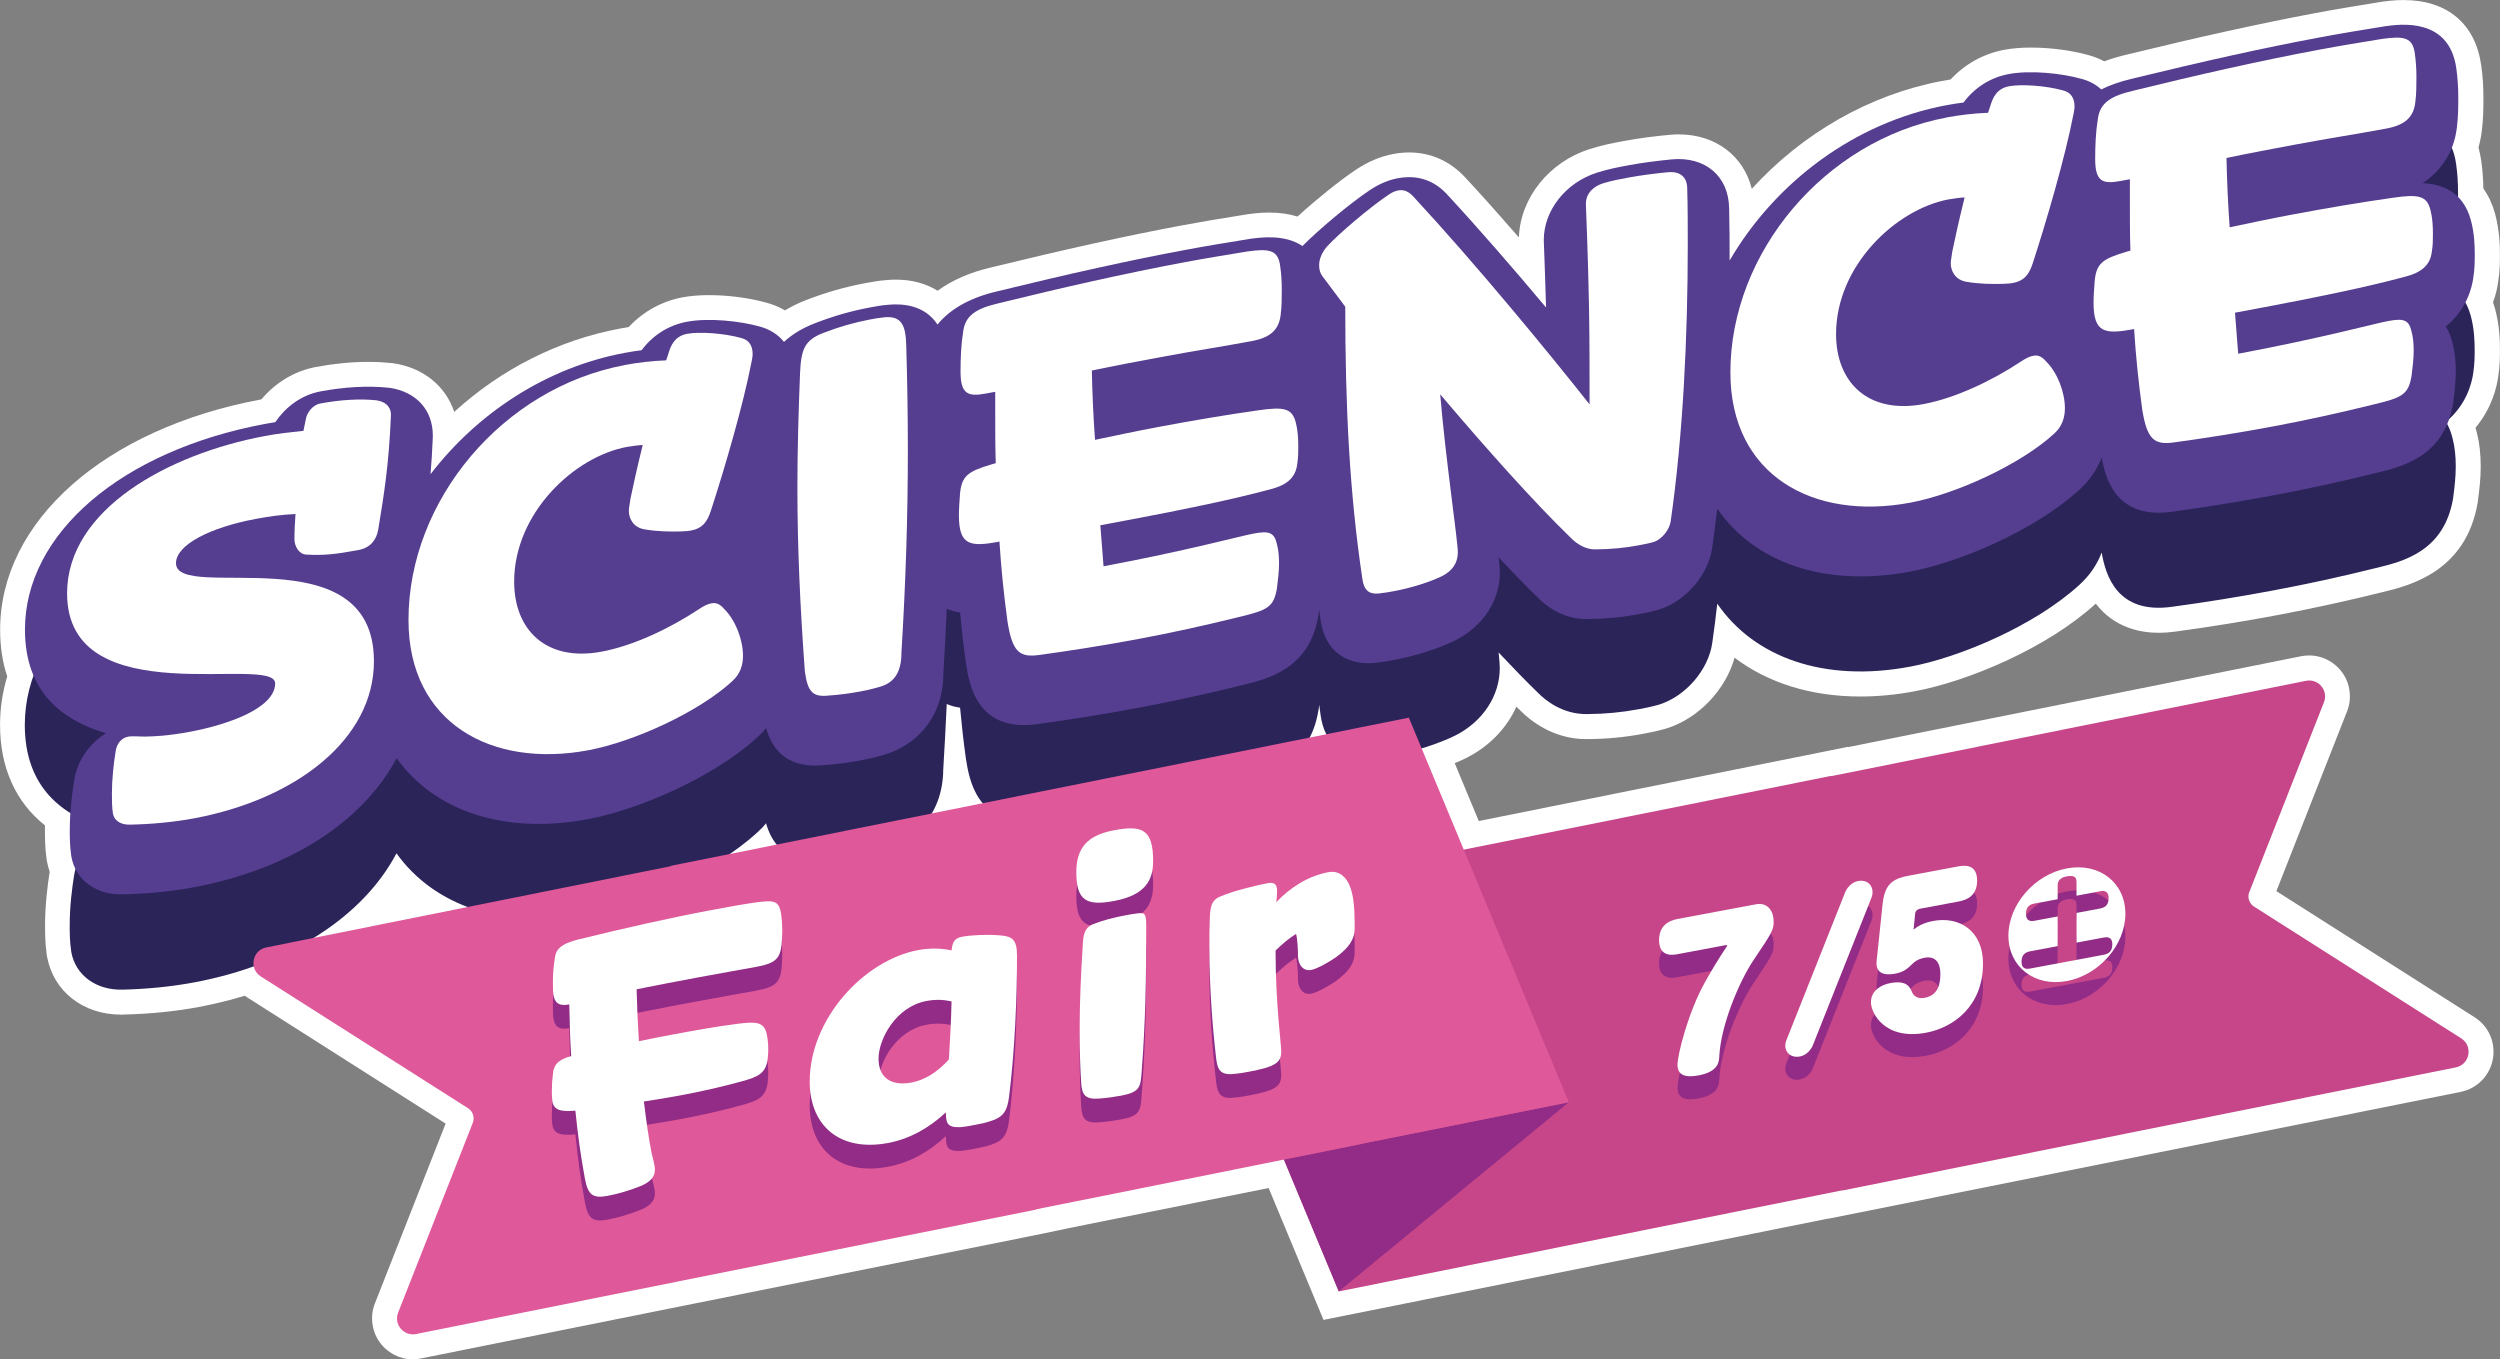
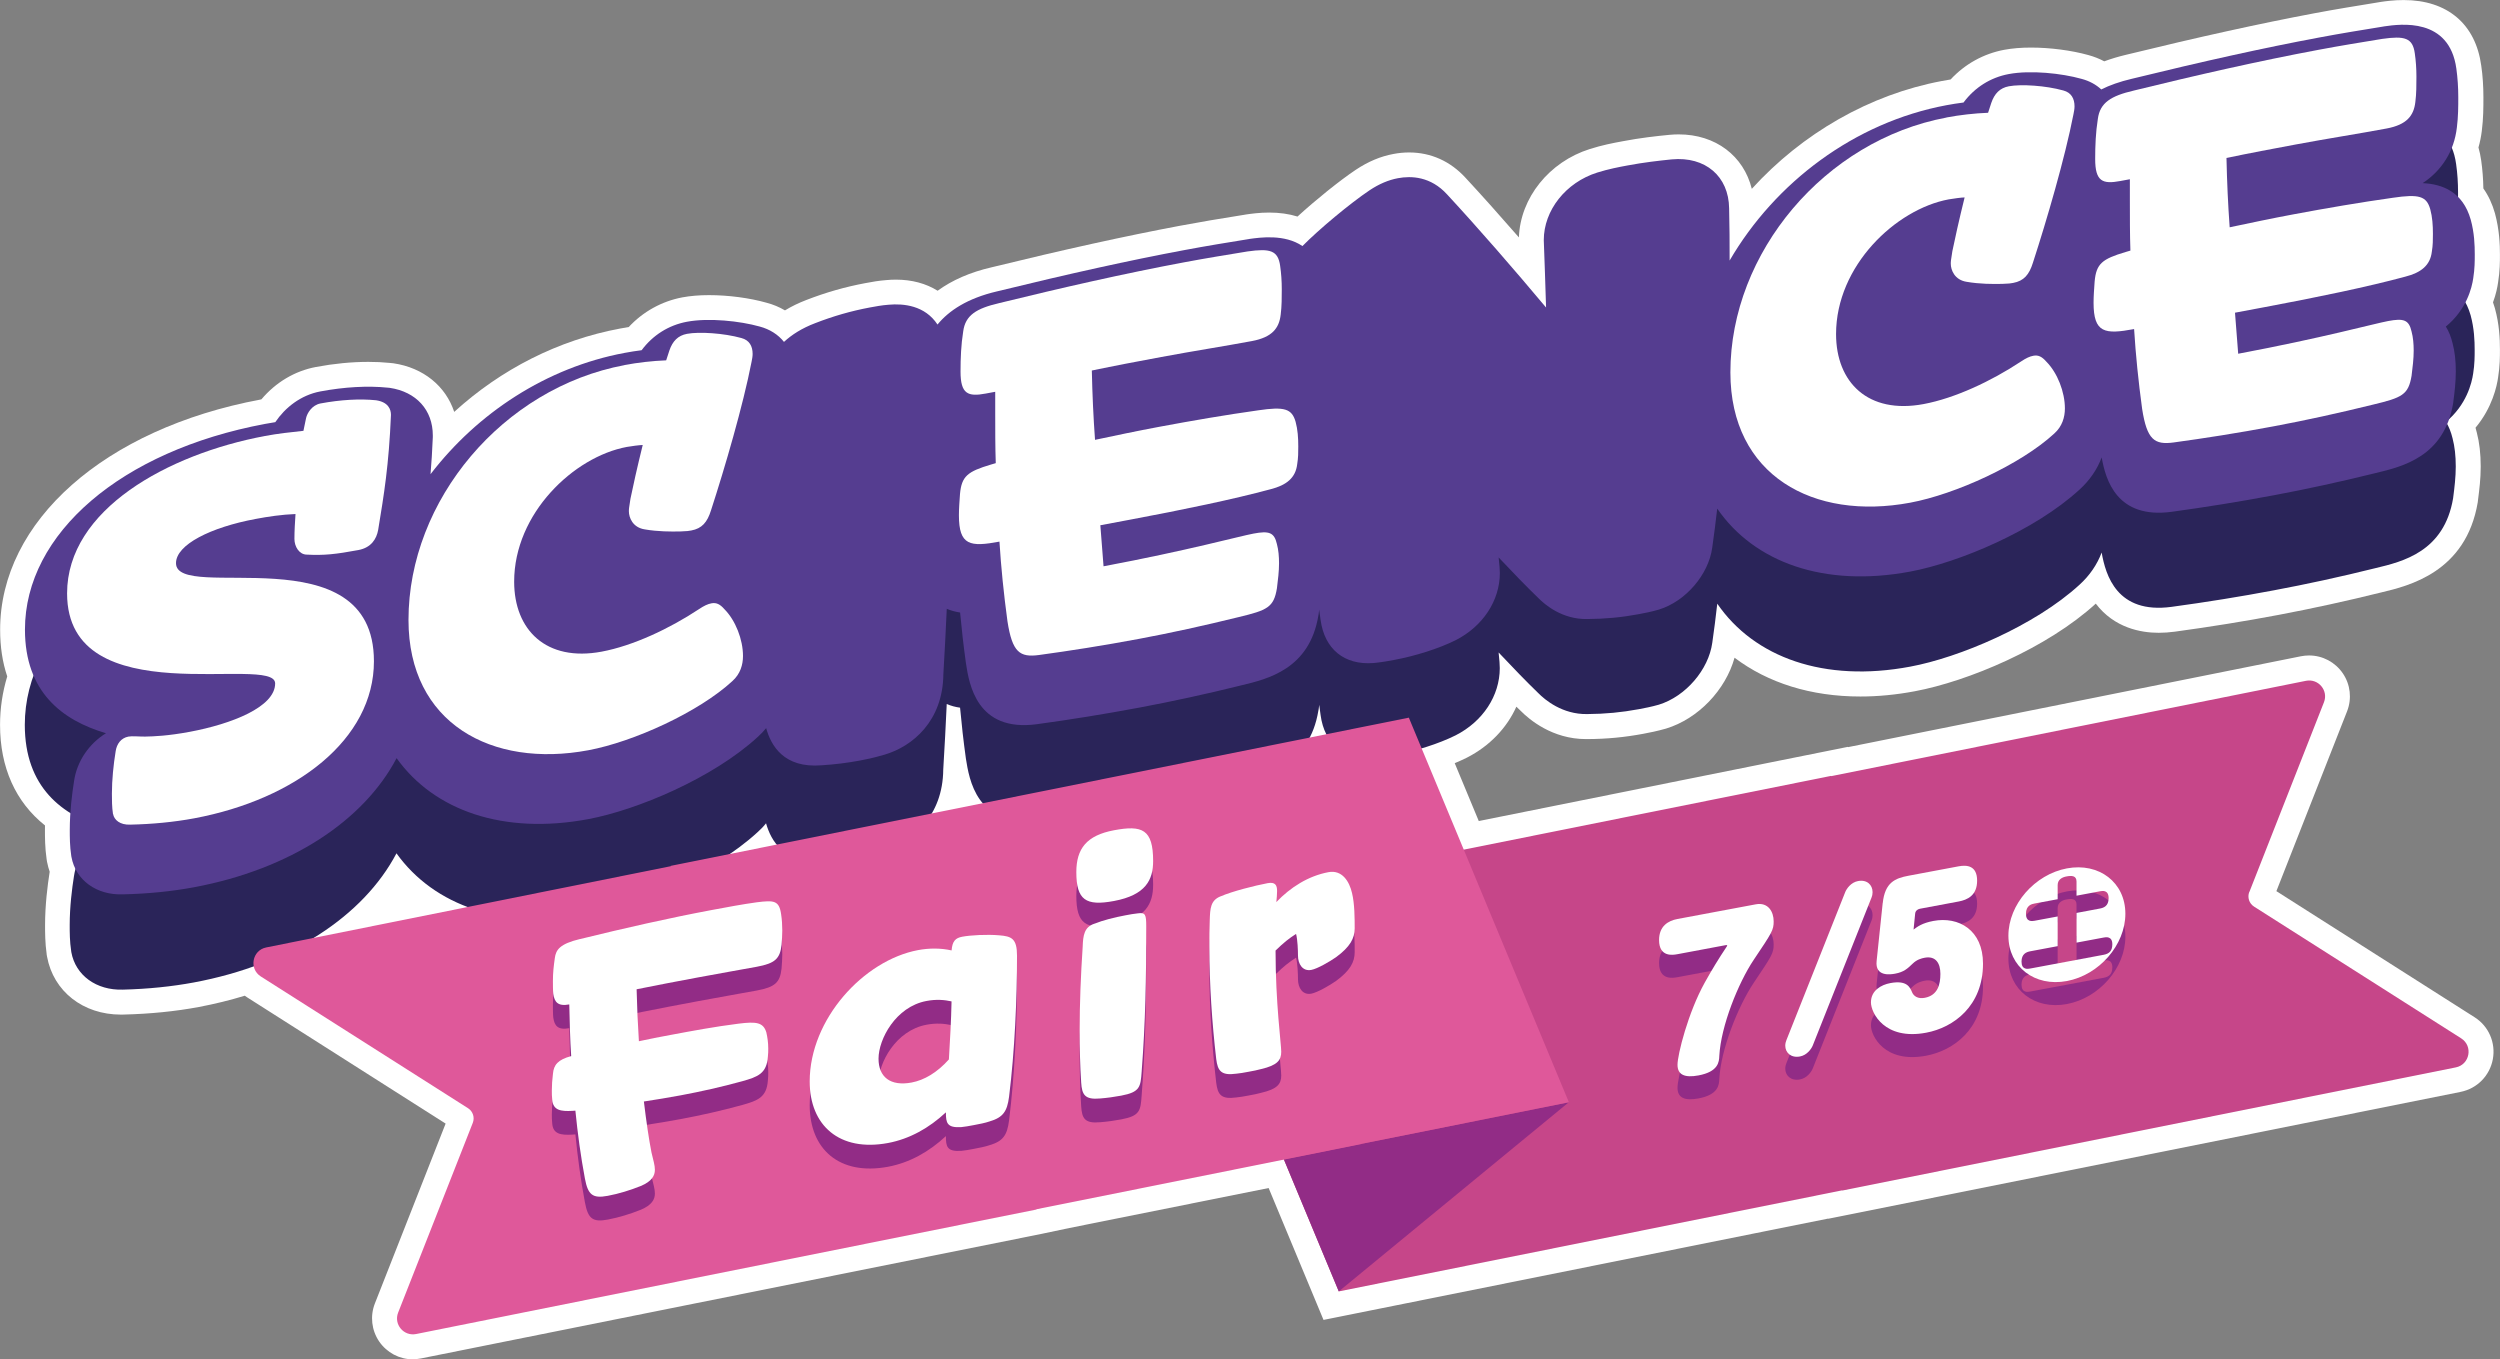
<svg xmlns="http://www.w3.org/2000/svg" id="Layer_1" data-name="Layer 1" viewBox="0 0 601.86 327.25">
  <rect x="0" y="0" width="601.86" height="327.25" fill="#808080" stroke="none" />
  <defs>
    <style>
      .cls-1 {
        fill: #c64689;
      }

      .cls-2 {
        fill: #fff;
      }

      .cls-3 {
        fill: #df589a;
      }

      .cls-4 {
        fill: #2a2459;
      }

      .cls-5 {
        fill: #553d90;
      }

      .cls-6 {
        fill: #922c86;
      }
    </style>
  </defs>
  <g>
    <path class="cls-2" d="M99.39,327.25c-3.24,0-6.27-1.61-8.11-4.3-1.83-2.69-2.22-6.11-1.03-9.15l17.03-43.3-47.71-30.35c-.22-.14-.44-.28-.64-.44-3.56,1.09-7.27,2-11.08,2.72-5.59,1.05-11.67,1.66-18.08,1.82-.19,0-.43.01-.67.01-9.1,0-16.24-5.6-17.77-13.94-.03-.15-.1-.57-.1-.57,0,0,0-.06,0-.07-.38-2.7-.38-5.26-.38-6.96,0-4.86.6-9.59,1.09-12.7,0-.05.02-.1.02-.16-.25-.73-.45-1.47-.6-2.23l-.03-.09-.11-.72c-.4-2.74-.4-5.28-.4-6.97,0-.37,0-.75.01-1.13-7.09-5.65-10.82-13.95-10.82-24.22,0-3.94.58-7.85,1.73-11.66-1.14-3.38-1.71-7.15-1.71-11.22C.02,125.49,25.21,103.21,62.7,96.19c.08-.02.16-.03.23-.05,3.46-4.1,8.04-6.83,13.12-7.79,4.36-.82,8.61-1.23,12.63-1.23,1.79,0,3.52.08,5.17.25.29.02.58.05.87.09,7.21,1.06,12.59,5.51,14.63,11.7,11.32-10.31,25.08-17.29,39.91-20.06.61-.12,1.32-.24,2.1-.37,3.45-3.7,7.95-6.2,12.9-7.14,1.93-.36,4.09-.54,6.46-.54,4.62,0,9.78.68,13.82,1.83,1.58.41,3.07,1.04,4.44,1.84,1.58-.96,3.29-1.79,5.14-2.5,4.69-1.82,9.34-3.15,14.2-4.06,1.53-.29,3.22-.6,5.17-.74.62-.06,1.41-.1,2.23-.1,3.8,0,7.2.92,10.01,2.67,3.51-2.56,7.84-4.45,12.95-5.63,17.48-4.28,32.31-7.55,45.28-9.99,4.76-.89,9.73-1.74,15.63-2.67l.4-.07c1.2-.17,3.2-.46,5.56-.46,2.48,0,4.76.32,6.82.96,4.36-3.99,10.1-8.63,14.02-11.25,2.99-1.99,5.96-3.24,9.09-3.82,1.24-.24,2.52-.36,3.76-.36,5.25,0,9.95,2.12,13.61,6.13,3.92,4.23,8.24,9.06,12.82,14.32.34-9.51,7.27-18.19,17.09-21.28,2.98-.94,5.47-1.42,7.97-1.88,4.13-.79,7.96-1.22,11.16-1.53.78-.07,1.52-.11,2.24-.11,8.93,0,15.65,5.2,17.61,13.11,12.15-13.36,28.38-22.71,45.75-25.96.75-.14,1.45-.27,2.11-.37,3.43-3.7,7.92-6.2,12.89-7.14,1.93-.36,4.1-.54,6.48-.54,4.59,0,9.74.67,13.78,1.8,1.36.37,2.64.87,3.84,1.51,1.6-.59,3.34-1.12,5.19-1.56,17.63-4.31,32.48-7.58,45.35-10,5.26-.99,10.22-1.79,15.01-2.57l1.01-.17c1.19-.17,3.17-.45,5.52-.45,10.51,0,17.32,5.76,18.68,15.79.35,2.42.52,4.95.52,7.66,0,2.25,0,5.06-.39,8.09-.17,1.37-.44,2.69-.8,3.95.29,1,.5,2.04.66,3.16.31,2.17.48,4.38.52,6.71,1.22,1.72,2.15,3.72,2.79,5.98,1.08,4,1.2,7.6,1.2,9.96,0,1.64,0,3.89-.44,6.63-.16,1.16-.5,2.88-1.23,4.85.16.45.31.91.45,1.4,1.08,3.9,1.22,7.4,1.22,10.03,0,1.63,0,3.87-.44,6.61-.29,2.12-1.4,7.3-5.44,12.14.12.39.22.79.32,1.2.62,2.38.93,5.07.93,8.12s-.33,5.54-.62,7.85l-.03.24c0,.08-.02.31-.06.54-2.84,16.84-16.61,20.12-23.23,21.7-8.2,2.04-16.54,3.86-24.72,5.41-8.05,1.52-16.45,2.88-24.98,4.04-1.35.18-2.65.27-3.88.27-4.24,0-10.66-1.13-15.15-7.02-11.68,10.69-30.77,18.71-43.6,21.1-4.45.84-8.86,1.26-13.08,1.26-11.85,0-22.23-3.25-30.28-9.34-2.16,7.76-8.73,14.69-16.49,17.06-2.18.62-3.85.95-5.51,1.26-4.5.84-8.79,1.25-13.48,1.27h-.29c-8.1,0-13.64-4.69-15.73-6.81-.34-.33-.68-.66-1.03-.99-2.29,5.12-6.44,9.48-11.91,12.27-.92.46-1.9.9-2.93,1.33l5.79,13.93,88.87-17.86.02.07,109.05-21.88c.65-.13,1.31-.19,1.96-.19,3.25,0,6.28,1.61,8.12,4.31,1.83,2.69,2.21,6.1,1.02,9.13l-17.02,43.3,47.71,30.35c3.41,2.16,5.13,6.13,4.4,10.11-.74,3.97-3.77,7.06-7.74,7.86l-152.27,30.55-.02-.04-121.48,24.39-13.21-31.75-47.95,9.62-6.78,1.43-149.37,29.98c-.65.13-1.31.19-1.96.19Z" />
    <path class="cls-2" d="M594.87,75.88c.87,3.14.98,6.09.98,8.34,0,1.53,0,3.4-.36,5.67-.3,2.19-1.47,7.07-5.9,11.08-.13.38-.28.76-.42,1.13.53,1,.98,2.12,1.3,3.46.51,1.97.76,4.16.76,6.73s-.32,5.07-.59,7.26c-.02.15-.02.28-.04.4-2.17,12.85-12.1,15.24-18.68,16.82-8.47,2.1-16.71,3.89-24.44,5.35-8.09,1.53-16.41,2.87-24.67,3.99-13.12,1.74-15.86-7.6-16.82-13.08-1.1,2.91-2.91,5.54-5.35,7.75-10.74,9.87-29,17.54-40.74,19.72-20.66,3.89-37.54-2.19-46.46-15.16-.36,3.23-.76,6.35-1.19,9.41-.89,6.5-6.41,12.93-12.87,14.9-1.87.53-3.4.83-4.86,1.1-4.08.76-8.03,1.15-12.4,1.17-5.97.11-10.15-3.42-11.76-5.07-2.89-2.76-6.03-6.05-9.55-9.77.21,1.87.28,2.93.28,3.78,0,6.62-4.06,12.85-10.62,16.18-2.36,1.17-5.2,2.25-8.2,3.14l10.13,24.35,88.45-17.77.02.06,114.31-22.93c2.97-.59,5.41,2.34,4.31,5.14l-17.96,45.69c-.51,1.29-.02,2.78,1.15,3.52l49.87,31.72c2.91,1.85,2.08,6.31-1.3,6.99l-147.71,29.64-.02-.04-121.19,24.33-13.21-31.74h-.02l-59.58,11.95.02.06-149.37,29.98c-2.97.59-5.41-2.34-4.31-5.16l17.96-45.67c.51-1.3.04-2.78-1.15-3.52l-49.87-31.72c-.96-.59-1.51-1.49-1.7-2.42-4.5,1.61-9.3,2.91-14.37,3.86-5.31,1-11.06,1.57-17.11,1.72-6.33.21-11.36-3.4-12.38-9.02,0-.08-.04-.15-.04-.23-.34-2.34-.34-4.61-.34-6.26,0-4.44.55-8.83,1.02-11.74.08-.57.19-1.15.34-1.72-.45-.89-.79-1.87-.98-2.93,0-.08-.02-.17-.04-.23-.36-2.36-.36-4.61-.36-6.24,0-1.4.06-2.8.17-4.14-6.43-3.97-10.98-10.51-10.98-21.21,0-4.06.72-8,2.1-11.81-1.34-3.08-2.08-6.73-2.08-11.08,0-23.14,23.23-43.04,57.77-49.51.83-.17,1.68-.32,2.48-.45,2.38-3.5,6.14-6.5,10.87-7.39,5.78-1.08,11.4-1.4,16.24-.89.15,0,.3.02.45.04,6.39.93,10.38,5.33,10.38,11.47v.4c-.15,3.29-.34,6.22-.55,8.92,11.3-14.73,27.88-25.67,46.69-29.19,1.36-.25,2.72-.49,4.12-.66,2.7-3.61,6.52-6.03,10.89-6.86,5.27-.98,12.8-.17,17.52,1.17,2.42.64,4.44,1.91,5.86,3.69,1.87-1.72,4.31-3.29,7.52-4.52,4.37-1.7,8.71-2.93,13.14-3.76,1.34-.26,2.85-.53,4.52-.66,3.57-.34,8.75.15,11.76,4.78,2.74-3.33,7.18-6.33,14.33-7.98,17.26-4.23,32.04-7.49,45.03-9.94,5.46-1.02,10.57-1.87,15.56-2.65l.21-.04c2.53-.36,8.45-1.21,12.74,1.72,3.93-3.99,11.42-10.25,16.16-13.42,2.29-1.53,4.54-2.48,6.84-2.91,3.23-.62,7.88-.42,11.83,3.91,7.66,8.28,16.01,17.9,23.82,27.22-.17-6.24-.38-11.13-.47-13.72-.04-1.42-.08-2.29-.08-2.51,0-7.18,5.31-13.89,12.89-16.26,2.76-.87,5.14-1.32,7.24-1.7,4.01-.76,7.66-1.17,10.68-1.46,8.09-.76,13.74,4.08,13.82,11.76.11,4.2.13,8.3.13,12.59,10.96-18.81,30.04-33.25,52.17-37.39,1.36-.25,2.74-.49,4.14-.66,2.7-3.63,6.5-6.03,10.87-6.86,5.27-.98,12.8-.17,17.52,1.15,1.89.51,3.48,1.36,4.78,2.55,2.04-1.02,4.46-1.87,7.28-2.55,17.28-4.23,32.04-7.49,45.05-9.94,5.44-1.02,10.57-1.85,15.54-2.65l.21-.04c3.89-.55,15.71-2.21,17.39,10.19.32,2.21.47,4.46.47,6.86,0,2.19,0,4.67-.34,7.32-.21,1.68-.59,3.27-1.19,4.76.49,1.13.85,2.42,1.06,3.95.32,2.23.47,4.46.47,6.86,0,.38,0,.76-.02,1.17,1.3,1.29,2.36,3.08,3.04,5.48.85,3.14.98,6.09.98,8.32,0,1.53,0,3.42-.36,5.69-.17,1.27-.64,3.44-1.87,5.82.51.89.91,1.89,1.25,3.06Z" />
  </g>
  <path class="cls-4" d="M588.87,101.59c.66,1.09,1.2,2.39,1.58,3.97.51,1.98.76,4.17.76,6.74s-.31,5.06-.59,7.25c-.03.15-.03.28-.05.41-2.16,12.85-12.11,15.24-18.67,16.81-8.47,2.11-16.71,3.89-24.45,5.34-8.09,1.53-16.41,2.87-24.68,3.99-13.13,1.76-15.85-7.61-16.81-13.08-1.09,2.9-2.9,5.55-5.34,7.76-10.76,9.87-29,17.53-40.75,19.71-20.66,3.89-37.55-2.19-46.45-15.16-.36,3.23-.76,6.36-1.2,9.41-.89,6.49-6.41,12.92-12.87,14.91-1.86.53-3.38.81-4.86,1.09-4.07.76-8.01,1.14-12.39,1.17-5.98.1-10.15-3.41-11.78-5.06-2.87-2.77-6.03-6.05-9.54-9.77.2,1.86.28,2.93.28,3.77,0,6.64-4.07,12.85-10.63,16.18-4.1,2.04-9.62,3.79-14.88,4.76-1.09.2-2.59.48-4.58.71-.1.03-.23.03-.33.03-7.02.53-11.78-3.36-12.72-10.4-.13-.81-.23-1.6-.33-2.44-.03.36-.1.69-.13,1.04-.03.13-.03.25-.08.41-2.14,12.85-12.08,15.24-18.65,16.81-8.47,2.09-16.71,3.87-24.45,5.32-8.11,1.53-16.41,2.87-24.68,4.02-14.5,1.93-16.28-9.72-17.07-14.68-.59-4.27-1.04-8.29-1.4-12.24-1.09-.15-2.19-.43-3.21-.89-.23,5.11-.51,10.35-.84,15.8-.1,11.19-7.35,17.32-14.12,19.31-3.03.86-4.6,1.17-5.98,1.42-3.03.56-6.03.94-9.23,1.14-9.03.74-12.13-4.71-13.33-8.95-.61.79-1.32,1.5-2.09,2.19-10.76,9.87-29,17.53-40.73,19.74-20.4,3.82-37.11-2.06-46.15-14.7-7.94,15.09-25.59,26.76-48.77,31.09-5.32.99-11.07,1.58-17.12,1.73-6.33.2-11.37-3.41-12.39-9.03,0-.08-.03-.15-.03-.23-.36-2.34-.36-4.6-.36-6.26,0-4.45.56-8.85,1.02-11.75.69-4.76,3.64-9.03,7.68-11.52-10.56-3.1-19.51-9.95-19.51-24.96,0-23.12,23.23-43.04,57.77-49.5.84-.15,1.68-.33,2.52-.43,2.37-3.54,6.13-6.51,10.86-7.4,5.77-1.09,11.4-1.4,16.23-.89.15,0,.31,0,.43.03,6.41.97,10.38,5.34,10.38,11.47v.41c-.13,3.31-.31,6.23-.53,8.93,11.29-14.73,27.88-25.69,46.68-29.2,1.37-.25,2.75-.48,4.12-.66,2.7-3.61,6.51-6.03,10.91-6.84,5.27-.99,12.77-.18,17.5,1.15,2.44.66,4.45,1.93,5.85,3.71,1.88-1.73,4.32-3.31,7.53-4.53,4.38-1.7,8.7-2.93,13.15-3.76,1.35-.25,2.82-.53,4.5-.66,3.59-.33,8.75.15,11.78,4.78,2.72-3.33,7.17-6.31,14.32-7.99,17.27-4.22,32.03-7.48,45.05-9.92,5.44-1.02,10.56-1.86,15.54-2.67l.2-.03c2.54-.36,8.47-1.22,12.74,1.73,3.94-4.02,11.45-10.28,16.15-13.43,2.31-1.53,4.55-2.49,6.84-2.93,3.23-.61,7.89-.43,11.83,3.92,7.66,8.29,16.03,17.91,23.84,27.22-.18-6.23-.38-11.14-.48-13.71-.05-1.42-.08-2.29-.08-2.52,0-7.17,5.29-13.86,12.87-16.25,2.77-.87,5.16-1.3,7.25-1.7,4.02-.76,7.66-1.17,10.68-1.48,8.09-.74,13.74,4.1,13.81,11.78.1,4.2.13,8.32.13,12.59,10.96-18.82,30.07-33.25,52.17-37.39,1.35-.25,2.75-.48,4.15-.66,2.7-3.61,6.49-6.03,10.89-6.84,5.24-.99,12.77-.18,17.5,1.14,1.88.51,3.49,1.37,4.76,2.54,2.04-1.02,4.48-1.88,7.3-2.54,17.27-4.22,32.03-7.5,45.05-9.92,5.42-1.04,10.56-1.88,15.54-2.67l.2-.03c3.89-.56,15.72-2.24,17.4,10.18.31,2.21.46,4.45.46,6.84,0,2.19,0,4.68-.33,7.35-.66,5.65-3.61,10.3-8.24,13.36,4.63.23,9.67,1.98,11.6,8.83.86,3.15.97,6.11.97,8.34,0,1.53,0,3.41-.36,5.67-.33,2.29-1.6,7.58-6.61,11.7Z" />
  <g>
    <path class="cls-5" d="M588.86,78.69c.68,1.09,1.21,2.4,1.59,3.98.52,1.97.77,4.17.77,6.73s-.3,5.08-.59,7.26c-.02.14-.04.26-.05.41-2.16,12.85-12.09,15.24-18.68,16.82-8.45,2.1-16.7,3.88-24.44,5.33-8.1,1.52-16.41,2.87-24.69,4-13.11,1.75-15.84-7.62-16.8-13.1-1.09,2.9-2.91,5.55-5.35,7.76-10.76,9.87-29,17.53-40.76,19.73-20.66,3.87-37.53-2.2-46.45-15.17-.36,3.23-.77,6.37-1.2,9.4-.87,6.49-6.4,12.94-12.86,14.92-1.86.54-3.39.82-4.85,1.1-4.08.77-8.03,1.14-12.4,1.17-5.98.11-10.15-3.43-11.77-5.07-2.87-2.78-6.05-6.05-9.54-9.76.2,1.84.29,2.92.29,3.74,0,6.65-4.08,12.85-10.65,16.19-4.1,2.02-9.61,3.78-14.88,4.76-1.11.21-2.6.49-4.57.7-.12.02-.23.03-.34.03-7.03.53-11.77-3.36-12.72-10.41-.12-.8-.23-1.61-.34-2.43-.04.35-.09.69-.12,1.02-.02.14-.04.26-.07.41-2.14,12.84-12.08,15.24-18.66,16.81-8.45,2.1-16.7,3.88-24.44,5.33-8.12,1.52-16.41,2.87-24.69,4-14.48,1.94-16.29-9.7-17.05-14.66-.59-4.27-1.05-8.31-1.41-12.23-1.09-.17-2.18-.45-3.21-.89-.23,5.11-.5,10.35-.82,15.78-.12,11.2-7.37,17.33-14.13,19.32-3.03.88-4.6,1.17-5.99,1.43-3.01.56-6.03.94-9.22,1.14-9.04.73-12.15-4.72-13.32-8.95-.62.77-1.32,1.48-2.09,2.18-10.76,9.87-29,17.53-40.74,19.73-20.41,3.82-37.12-2.05-46.14-14.68-7.92,15.08-25.58,26.74-48.77,31.08-5.3.99-11.06,1.57-17.11,1.71-6.35.23-11.38-3.4-12.4-9.02,0-.07-.02-.15-.04-.22-.36-2.36-.36-4.61-.36-6.26,0-4.45.57-8.86,1.03-11.76.68-4.77,3.62-9.03,7.69-11.53-10.56-3.11-19.51-9.94-19.51-24.95,0-23.13,23.22-43.04,57.77-49.51.84-.16,1.68-.31,2.5-.43,2.37-3.52,6.14-6.51,10.86-7.4,5.78-1.08,11.4-1.4,16.25-.9.14,0,.29.02.43.04,6.4.95,10.38,5.34,10.38,11.46v.41c-.14,3.29-.32,6.23-.55,8.92,11.31-14.73,27.9-25.68,46.7-29.2,1.36-.25,2.73-.48,4.12-.65,2.69-3.62,6.51-6.03,10.9-6.85,5.26-.99,12.79-.18,17.52,1.15,2.43.65,4.44,1.92,5.85,3.7,1.87-1.73,4.32-3.3,7.53-4.52,4.37-1.7,8.7-2.94,13.15-3.77,1.34-.25,2.84-.53,4.51-.66,3.57-.32,8.74.15,11.77,4.77,2.73-3.33,7.17-6.31,14.32-7.98,17.27-4.23,32.04-7.5,45.04-9.93,5.44-1.02,10.58-1.86,15.55-2.66l.21-.04c2.53-.35,8.45-1.21,12.74,1.72,3.94-4,11.43-10.25,16.16-13.43,2.3-1.53,4.55-2.48,6.83-2.91,3.23-.6,7.88-.43,11.83,3.9,7.67,8.29,16.02,17.92,23.83,27.23-.18-6.24-.37-11.14-.46-13.71-.05-1.42-.09-2.29-.09-2.51,0-7.18,5.3-13.88,12.88-16.27,2.76-.86,5.15-1.31,7.24-1.7,4.03-.76,7.67-1.16,10.68-1.47,8.1-.76,13.73,4.08,13.82,11.78.11,4.19.12,8.3.12,12.57,10.97-18.81,30.06-33.25,52.17-37.39,1.36-.25,2.75-.48,4.14-.65,2.69-3.62,6.49-6.03,10.88-6.85,5.26-.99,12.79-.18,17.52,1.15,1.87.49,3.48,1.36,4.76,2.55,2.03-1.02,4.46-1.88,7.3-2.55,17.27-4.23,32.04-7.5,45.04-9.93,5.44-1.02,10.58-1.86,15.55-2.66l.21-.04c3.89-.56,15.7-2.22,17.39,10.18.3,2.21.46,4.45.46,6.86,0,2.18,0,4.67-.34,7.33-.66,5.66-3.6,10.32-8.24,13.37,4.64.21,9.67,1.99,11.59,8.83.86,3.14.96,6.09.96,8.33,0,1.53,0,3.42-.36,5.69-.32,2.29-1.59,7.58-6.62,11.69Z" />
    <path class="cls-2" d="M27.2,195.97c-.26-1.68-.26-3.42-.26-4.9,0-3.34.38-7,.9-10.19.26-1.78,1.28-3.21,3.08-3.55.9-.17,2.57.01,3.98,0,2.18-.04,5.52-.17,10.79-1.15,10.02-1.88,20.55-5.95,20.55-11.65,0-7.18-50.09,7.77-50.09-21.68,0-20.17,24.27-33.51,47.65-37.89,3.08-.58,6.17-.91,9.25-1.24l.64-3.09c.26-1.16,1.41-3.11,3.47-3.5,4.88-.91,9.5-1.16,13.36-.77,2.95.44,3.6,2.17,3.6,3.53-.51,12.1-1.67,19.13-3.08,27.68-.39,2.18-1.67,4.27-4.75,4.85-5.52,1.03-8.35,1.32-12.46,1.1-1.8-.03-2.95-1.92-2.95-3.78,0-1.98.13-3.98.26-5.99-3.34.13-6.55.61-9.63,1.19-10.79,2.02-19.14,6.18-19.14,10.64,0,9.65,47.65-7.44,47.65,23.62,0,18.81-18.75,33.22-43.28,37.81-4.88.91-10.15,1.41-15.41,1.52-2.44.09-3.85-1.13-4.11-2.57Z" />
    <path class="cls-2" d="M150.36,87.88c3.21-.6,6.68-1,10.02-1.13l.77-2.37c.77-2.25,2.06-3.6,4.24-4.01,2.95-.55,8.86-.17,13.1,1.01,1.93.51,2.7,1.97,2.7,3.83,0,.62-.13,1.26-.26,1.91-2.05,10.53-6.42,25.46-9.76,35.74-.9,2.89-2.18,4.37-4.75,4.85-.51.1-1.03.19-2.57.23-2.31.06-5.52.04-8.6-.49-2.95-.44-3.85-2.87-3.85-4.35,0-.5,0-.74.38-3.04.51-2.57,1.67-7.74,2.95-12.93-.64,0-2.83.28-3.85.47-12.72,2.38-27.1,15.97-27.1,32.43,0,11.63,7.71,19.35,21.06,16.85,7.58-1.42,16.31-5.53,23.38-10.2,1.28-.86,2.18-1.28,3.08-1.44,1.16-.22,2.06.23,3.08,1.4,2.7,2.71,4.49,7.33,4.49,11.29,0,2.1-.64,4.33-2.57,6.05-8.09,7.46-23.76,14.6-34.68,16.64-23.25,4.35-43.28-6.5-43.28-31.37,0-28.84,22.73-55.87,52.02-61.35Z" />
-     <path class="cls-2" d="M218.17,83.1c.26,8.74.39,17.01.39,25.17,0,16.21-.51,31.78-1.54,48.8,0,4.7-1.67,7.24-5.14,8.26-2.44.7-3.6.92-4.88,1.16-2.31.43-4.88.79-7.96,1-3.47.28-4.62-1.11-5.27-5.82-1.16-15.75-1.8-29.86-1.8-44.47,0-8.79.26-17.87.64-27.47.26-5.74,1.16-7.89,5.65-9.6,3.72-1.44,7.32-2.48,11.17-3.21,1.16-.22,2.31-.43,3.47-.53,4.11-.4,5.14,1.88,5.27,6.69Z" />
    <path class="cls-2" d="M240.51,72.98c14.9-3.66,30.18-7.14,44.57-9.83,5.27-.99,10.28-1.8,15.28-2.62,5.39-.76,7.32-.26,7.83,3.48.26,1.81.39,3.64.39,5.62s0,4.08-.26,6.11c-.38,3.29-2.06,5.46-6.94,6.37-6.68,1.25-14.13,2.4-21.83,3.84-5.52,1.03-11.17,2.09-16.7,3.25.13,5.92.38,11.31.77,16.69,5.01-1.06,10.15-2.15,15.41-3.13,7.96-1.49,16.06-2.88,23.89-3.98,6.29-.93,8.09-.4,8.99,2.77.51,1.88.64,3.84.64,5.94,0,1.36,0,2.72-.26,4.26-.38,3.29-2.57,5.06-6.42,6.03-8.86,2.4-21.06,4.94-33.78,7.32l-7.19,1.35.77,9.88c20.16-3.78,32.75-7.25,36.09-7.87,3.73-.7,5.01-.32,5.65,2.53.38,1.41.51,3,.51,4.61,0,1.98-.26,4.01-.51,6.04-.77,4.6-2.31,5.26-9.25,6.93-8.35,2.06-16.31,3.8-23.89,5.22-8.73,1.64-16.83,2.9-24.15,3.9-4.62.62-6.42-.65-7.58-8.11-.9-6.64-1.54-12.95-1.93-19.19-7.06,1.32-9.76.96-9.76-6.34,0-1.61.13-3.24.26-5.12.39-4.28,1.8-5.41,7.45-7.09l1.16-.34c-.13-3.94-.13-7.9-.13-11.98v-5.2l-2.31.43c-4.24.79-6.04.14-6.04-5.3,0-3.22.13-6.46.64-9.65.51-3.93,3.21-5.55,8.6-6.81Z" />
-     <path class="cls-2" d="M382.56,74.59c-.26-14.06-.77-24.73-.77-25.47,0-2.85,2.18-4.37,4.11-4.98,2.05-.63,3.98-.99,5.91-1.35,3.6-.67,6.94-1.05,9.76-1.33,2.7-.26,4.62.99,4.62,3.96.13,4.43.13,8.89.13,13.47,0,22.4-1.16,46.01-4.11,66.61-.26,1.9-2.05,4.35-4.11,4.98-1.16.34-2.31.56-3.6.8-3.08.58-6.42.96-10.53.98-2.18.04-4.37-1.29-5.78-2.75-8.99-8.71-20.42-21.55-31.47-34.58,1.28,15.48,4.24,35.1,4.24,38.07,0,2.6-1.41,4.47-3.72,5.65-2.83,1.4-7.32,2.86-11.69,3.67-1.03.19-2.18.41-3.73.57-2.18.16-3.47-.71-3.85-3.61-3.08-20.59-4.11-41.43-4.11-65.44l-5.52-7.38c-.51-.65-.77-1.59-.77-2.58,0-1.48.64-3.09,1.93-4.57,2.7-2.98,10.4-9.5,14.77-12.42.77-.52,1.54-.91,2.31-1.05,1.41-.26,2.57.26,3.72,1.53,15.03,16.24,31.98,36.83,42.38,49.98,0-7.92,0-15.72-.13-22.75Z" />
    <path class="cls-2" d="M468.6,28.28c3.21-.6,6.68-1,10.02-1.13l.77-2.37c.77-2.25,2.06-3.6,4.24-4.01,2.95-.55,8.86-.17,13.1,1.01,1.93.51,2.7,1.97,2.7,3.83,0,.62-.13,1.26-.26,1.91-2.05,10.53-6.42,25.46-9.76,35.74-.9,2.89-2.18,4.37-4.75,4.85-.51.1-1.03.19-2.57.23-2.31.06-5.52.04-8.6-.49-2.95-.44-3.85-2.87-3.85-4.35,0-.5,0-.74.38-3.04.51-2.57,1.67-7.74,2.95-12.93-.64,0-2.83.28-3.85.47-12.72,2.38-27.1,15.97-27.1,32.43,0,11.63,7.71,19.35,21.06,16.85,7.58-1.42,16.31-5.53,23.38-10.2,1.28-.86,2.18-1.28,3.08-1.44,1.16-.22,2.06.23,3.08,1.4,2.7,2.71,4.49,7.33,4.49,11.29,0,2.1-.64,4.33-2.57,6.05-8.09,7.46-23.76,14.6-34.68,16.64-23.25,4.35-43.28-6.5-43.28-31.37,0-28.84,22.73-55.87,52.02-61.35Z" />
    <path class="cls-2" d="M513.67,21.81c14.9-3.66,30.18-7.14,44.57-9.83,5.27-.99,10.28-1.8,15.28-2.62,5.39-.76,7.32-.26,7.83,3.48.26,1.81.39,3.64.39,5.62s0,4.08-.26,6.11c-.38,3.29-2.06,5.46-6.94,6.37-6.68,1.25-14.13,2.4-21.83,3.84-5.52,1.03-11.17,2.09-16.7,3.25.13,5.92.38,11.31.77,16.69,5.01-1.06,10.15-2.15,15.41-3.13,7.96-1.49,16.06-2.88,23.89-3.98,6.29-.93,8.09-.4,8.99,2.77.51,1.88.64,3.84.64,5.94,0,1.36,0,2.72-.26,4.26-.38,3.29-2.57,5.06-6.42,6.03-8.86,2.4-21.06,4.94-33.78,7.32l-7.19,1.35.77,9.88c20.16-3.78,32.75-7.25,36.09-7.87,3.73-.7,5.01-.32,5.65,2.53.38,1.41.51,3,.51,4.61,0,1.98-.26,4.01-.51,6.04-.77,4.6-2.31,5.26-9.25,6.93-8.35,2.06-16.31,3.8-23.89,5.22-8.73,1.64-16.83,2.9-24.15,3.9-4.62.62-6.42-.65-7.58-8.11-.9-6.64-1.54-12.95-1.93-19.19-7.06,1.32-9.76.96-9.76-6.34,0-1.61.13-3.24.26-5.12.39-4.28,1.8-5.41,7.45-7.09l1.16-.34c-.13-3.94-.13-7.9-.13-11.98v-5.2l-2.31.43c-4.24.79-6.04.14-6.04-5.3,0-3.22.13-6.46.64-9.65.51-3.93,3.21-5.55,8.6-6.81Z" />
  </g>
  <path class="cls-1" d="M541.52,214.74l17.96-45.68c1.11-2.82-1.34-5.75-4.32-5.16l-114.3,22.95-.03-.06-157.05,31.53,38.52,92.58,121.19-24.33.02.05,147.71-29.65c3.38-.68,4.21-5.13,1.3-6.99l-49.87-31.72c-1.18-.75-1.66-2.23-1.15-3.53Z" />
  <polygon class="cls-6" points="377.69 265.35 322.31 310.89 309.09 279.12 377.69 265.35" />
  <g>
    <path class="cls-6" d="M403.8,235.26c-.95.18-4.39.82-4.39-3.41,0-3.37,2.22-4.65,4.39-5.06l18.9-3.54c2.98-.56,4.3,1.79,4.3,4.11,0,2.09-.38,2.67-4.82,9.28-3.69,5.52-7.89,15.91-8.27,23.13-.05,1.37-.19,3.77-5.01,4.67-3.26.61-5.05-.1-5.05-2.56s2.55-12.59,6.57-19.81c1.61-2.9,3.35-5.77,5.2-8.53.05-.1.19-.26.19-.35,0-.14-.09-.17-.43-.1l-11.57,2.17Z" />
    <path class="cls-6" d="M444.24,220.26c.33-.79,1.37-2.31,3.07-2.62,2.17-.41,3.5.94,3.5,2.67,0,.5-.09.93-.24,1.27l-14.17,35.67c-.33.79-1.37,2.31-3.07,2.62-2.17.41-3.54-.93-3.54-2.61,0-.5.14-.98.28-1.33l14.17-35.67Z" />
    <path class="cls-6" d="M453.26,222.94c.52-4.97,2.98-5.98,6.19-6.58l12.09-2.27c2.03-.38,4.44-.15,4.44,3.45s-2.36,4.63-4.44,5.02l-9.35,1.75c-.62.12-1.09.57-1.13,1.21l-.38,3.8c.95-.72,2.08-1.57,4.77-2.08,6.09-1.14,11.95,2.18,11.95,10.28,0,10.2-7.09,15.4-13.7,16.64-10.02,1.88-13.28-4.8-13.28-7.3,0-2.87,2.46-4.24,4.68-4.66,3.97-.74,4.72.98,5.24,2.25.38.88,1.37,1.61,3.02,1.3,3.17-.59,3.78-3.26,3.78-5.76,0-2.64-1.18-4.38-3.78-3.89-.76.14-1.89.44-2.88,1.41-1.23,1.19-2.13,2.04-4.25,2.43-1.13.21-4.87.77-4.44-3.08l1.46-13.93Z" />
    <path class="cls-6" d="M511.67,225.52c0,7.5-6.29,14.74-14.08,16.2-7.75,1.45-14.08-3.4-14.08-10.92s6.35-14.75,14.08-16.2c7.75-1.45,14.08,3.37,14.08,10.92ZM499.91,221.17v-3.4c0-1.46-1.19-1.47-2.43-1.23-.98.18-2.11.71-2.11,2.08v3.4l-5.58,1.04c-.71.13-2.05.47-2.05,2.47s1.46,1.79,2.05,1.68l5.58-1.04v7.15l-6.62,1.24c-.89.17-2.08.62-2.08,2.48,0,2,1.46,1.79,2.08,1.67l17.73-3.32c1.37-.26,2.05-.99,2.05-2.53,0-2-1.57-1.71-2.05-1.62l-6.56,1.23v-7.15l5.64-1.06c.89-.17,2.08-.59,2.08-2.48,0-2.06-1.51-1.78-2.08-1.67l-5.64,1.06Z" />
  </g>
  <g>
    <path class="cls-2" d="M403.8,229.72c-.95.18-4.39.82-4.39-3.41,0-3.37,2.22-4.65,4.39-5.06l18.9-3.54c2.98-.56,4.3,1.79,4.3,4.11,0,2.09-.38,2.67-4.82,9.28-3.69,5.52-7.89,15.91-8.27,23.13-.05,1.38-.19,3.77-5.01,4.67-3.26.61-5.05-.1-5.05-2.56s2.55-12.59,6.57-19.81c1.61-2.9,3.35-5.77,5.2-8.53.05-.1.19-.26.19-.35,0-.14-.09-.16-.43-.1l-11.57,2.17Z" />
    <path class="cls-2" d="M444.24,214.73c.33-.79,1.37-2.31,3.07-2.62,2.17-.41,3.5.94,3.5,2.67,0,.5-.09.93-.24,1.27l-14.17,35.67c-.33.79-1.37,2.31-3.07,2.62-2.17.41-3.54-.93-3.54-2.61,0-.5.14-.98.28-1.33l14.17-35.67Z" />
    <path class="cls-2" d="M453.26,217.41c.52-4.97,2.98-5.98,6.19-6.58l12.09-2.27c2.03-.38,4.44-.15,4.44,3.45s-2.36,4.63-4.44,5.02l-9.35,1.75c-.62.12-1.09.57-1.13,1.21l-.38,3.8c.95-.72,2.08-1.57,4.77-2.08,6.09-1.14,11.95,2.18,11.95,10.28,0,10.2-7.09,15.4-13.7,16.63-10.02,1.88-13.28-4.8-13.28-7.3,0-2.87,2.46-4.24,4.68-4.65,3.97-.74,4.72.98,5.24,2.25.38.88,1.37,1.61,3.02,1.3,3.17-.59,3.78-3.26,3.78-5.76,0-2.64-1.18-4.38-3.78-3.89-.76.14-1.89.44-2.88,1.41-1.23,1.19-2.13,2.04-4.25,2.43-1.13.21-4.87.78-4.44-3.08l1.46-13.93Z" />
    <path class="cls-2" d="M511.67,219.98c0,7.5-6.29,14.74-14.08,16.2-7.75,1.45-14.08-3.4-14.08-10.92s6.35-14.75,14.08-16.2c7.75-1.45,14.08,3.37,14.08,10.92ZM499.91,215.63v-3.4c0-1.46-1.19-1.47-2.43-1.23-.98.18-2.11.71-2.11,2.08v3.4l-5.58,1.04c-.71.13-2.05.47-2.05,2.47s1.46,1.79,2.05,1.68l5.58-1.04v7.15l-6.62,1.24c-.89.17-2.08.62-2.08,2.48,0,2,1.46,1.79,2.08,1.67l17.73-3.32c1.37-.26,2.05-.99,2.05-2.53,0-2-1.57-1.71-2.05-1.62l-6.56,1.23v-7.15l5.64-1.06c.89-.17,2.08-.59,2.08-2.48,0-2.06-1.51-1.78-2.08-1.67l-5.64,1.06Z" />
  </g>
  <path class="cls-3" d="M377.69,265.34l-38.52-92.57-99.9,20.06-77.8,15.62.03.08-97.41,19.56c-3.38.68-4.21,5.13-1.3,6.99l49.88,31.71c1.18.75,1.66,2.23,1.15,3.53l-17.97,45.68c-1.11,2.82,1.34,5.75,4.32,5.16l149.37-29.98-.03-.06,78.23-15.7-.02-.04,49.97-10.02Z" />
  <g>
    <path class="cls-6" d="M139.62,231.8c10.62-2.61,21.43-5.07,31.68-6.99,3.75-.7,7.42-1.39,10.9-1.87,4.12-.51,5.4-.48,5.86,2.96.18,1.2.27,2.51.27,3.83,0,1.15-.09,2.31-.18,3.47-.37,3.33-1.56,4.44-5.95,5.26-2.84.53-9.06,1.61-14.01,2.54-4.94.93-9.98,1.87-14.93,2.88.09,4.13.28,8.33.55,12.51,2.47-.55,5.04-1.03,7.6-1.51,5.22-.98,10.62-1.99,16.39-2.72,4.3-.54,5.95-.32,6.69,2.1.27,1.18.46,2.47.46,3.88,0,.62,0,1.23-.09,1.96-.28,4.11-2.47,4.87-6.14,5.91-5.04,1.39-9.98,2.49-14.83,3.4-3.02.57-5.95,1.03-8.88,1.49.55,4.57,1.19,9.04,1.83,12.27.46,1.94.82,3.11.82,4.17,0,1.41-.73,2.78-3.39,3.9-2.47.99-5.31,1.88-7.97,2.37-3.66.69-4.76-.26-5.49-4.18-1.01-5.37-1.74-10.79-2.29-16.33l-.73.05c-2.75.16-4.67-.1-4.85-2.71-.09-.78-.09-1.48-.09-2.19,0-1.32.09-2.58.27-4.02.18-2.15,1.19-3.4,4.39-4.26-.27-4.09-.37-8.31-.46-12.44-2.75.51-3.57-.57-3.85-2.54-.09-.6-.09-2.45-.09-3.07,0-2.03.18-3.56.46-5.56.27-1.99,1.19-3.4,6.04-4.57Z" />
    <path class="cls-6" d="M227.71,273.52c-4.03,3.75-8.7,6.39-13.92,7.37-11.72,2.19-18.86-4.23-18.86-14.82,0-15,13-29.17,26.1-31.62,2.66-.5,5.49-.5,8.06.08.18-2.24.92-2.99,2.56-3.3,2.01-.38,5.95-.59,8.88-.34,3.02.23,4.31.78,4.31,4.93,0,10.41-.55,22.95-1.92,33.97-.46,3.53-1.46,4.95-4.67,5.9-1.1.38-2.47.64-3.85.9-1.1.21-2.2.41-3.02.48-3.39.19-3.66-.99-3.66-3.55ZM229.08,246.8c-1.74-.38-3.66-.55-6.04-.1-7.42,1.39-11.54,9.22-11.54,13.89,0,4.41,2.84,6.7,7.97,5.74,3.02-.57,6.13-2.38,8.97-5.56.27-4.55.55-9.36.64-13.97Z" />
    <path class="cls-6" d="M277.61,213.01c0,4.5-1.74,8.18-9.43,9.62-6.78,1.27-9.06-.24-9.06-6.95,0-5.65,2.47-8.84,9.06-10.08,6.78-1.27,9.43-.27,9.43,7.41ZM263.5,228.09c2.01-.82,4.85-1.53,7.42-2.01,1.1-.21,2.11-.39,3.02-.48,1.83-.26,2.01.33,2.01,3.15,0,12.61-.18,22.97-1.1,34.96-.27,3.67-.37,4.92-4.94,5.78-1.65.31-3.39.55-5.04.68-3.75.35-4.39-.94-4.58-3.82-.27-4.18-.37-8.31-.37-12.46,0-6.62.27-13.28.73-20.25.09-2.75.37-4.74,2.84-5.56Z" />
    <path class="cls-6" d="M293.81,221.53c2.84-1.24,8.33-2.62,11.35-3.19,1.83-.34,2.29.45,2.29,1.87,0,.71-.09,1.87-.18,2.68,3.39-3.55,7.69-6.29,12.54-7.2,3.3-.62,5.04,2.23,5.68,5.02.64,2.61.64,6.14.64,8.52s-1.1,4.44-4.49,6.93c-1.56,1.09-4.49,2.78-5.95,3.06-2.11.39-3.21-1.43-3.21-3.46,0-1.24-.09-3.78-.46-5.21-1.74,1.12-2.93,2.05-4.94,4.01,0,12.7,1.37,22.5,1.37,24.36,0,2.03-.92,3.26-4.85,4.17-.82.24-1.92.45-3.02.65-1.1.21-2.11.39-2.93.46-3.75.53-4.49-.75-4.85-3.5-1.01-8.72-1.65-17.95-1.65-27.13,0-2.12,0-4.23.09-6.37.09-2.75.18-4.71,2.57-5.68Z" />
  </g>
  <g>
    <path class="cls-2" d="M139.62,226.08c10.62-2.61,21.43-5.07,31.68-6.99,3.75-.7,7.42-1.39,10.9-1.87,4.12-.51,5.4-.48,5.86,2.96.18,1.2.27,2.51.27,3.83,0,1.15-.09,2.31-.18,3.47-.37,3.33-1.56,4.44-5.95,5.26-2.84.53-9.06,1.61-14.01,2.54-4.94.93-9.98,1.87-14.93,2.88.09,4.13.28,8.33.55,12.51,2.47-.55,5.04-1.03,7.6-1.51,5.22-.98,10.62-1.99,16.39-2.72,4.3-.54,5.95-.32,6.69,2.1.27,1.18.46,2.47.46,3.88,0,.62,0,1.23-.09,1.96-.28,4.11-2.47,4.87-6.14,5.91-5.04,1.39-9.98,2.49-14.83,3.4-3.02.57-5.95,1.03-8.88,1.49.55,4.57,1.19,9.04,1.83,12.27.46,1.94.82,3.11.82,4.17,0,1.41-.73,2.78-3.39,3.9-2.47.99-5.31,1.88-7.97,2.37-3.66.69-4.76-.26-5.49-4.18-1.01-5.37-1.74-10.79-2.29-16.33l-.73.05c-2.75.16-4.67-.1-4.85-2.71-.09-.78-.09-1.48-.09-2.19,0-1.32.09-2.58.27-4.02.18-2.15,1.19-3.4,4.39-4.26-.27-4.09-.37-8.31-.46-12.44-2.75.51-3.57-.57-3.85-2.54-.09-.6-.09-2.45-.09-3.07,0-2.03.18-3.56.46-5.56.27-1.99,1.19-3.4,6.04-4.57Z" />
    <path class="cls-2" d="M227.71,267.8c-4.03,3.75-8.7,6.39-13.92,7.37-11.72,2.19-18.86-4.23-18.86-14.82,0-15,13-29.17,26.1-31.62,2.66-.5,5.49-.5,8.06.08.18-2.24.92-2.99,2.56-3.3,2.01-.38,5.95-.59,8.88-.34,3.02.23,4.31.78,4.31,4.93,0,10.41-.55,22.95-1.92,33.97-.46,3.53-1.46,4.95-4.67,5.9-1.1.38-2.47.64-3.85.9-1.1.21-2.2.41-3.02.48-3.39.19-3.66-.99-3.66-3.55ZM229.08,241.08c-1.74-.38-3.66-.55-6.04-.1-7.42,1.39-11.54,9.22-11.54,13.89,0,4.41,2.84,6.7,7.97,5.74,3.02-.57,6.13-2.38,8.97-5.56.27-4.55.55-9.36.64-13.97Z" />
    <path class="cls-2" d="M277.61,207.29c0,4.5-1.74,8.18-9.43,9.62-6.78,1.27-9.06-.24-9.06-6.95,0-5.65,2.47-8.84,9.06-10.08,6.78-1.27,9.43-.27,9.43,7.41ZM263.5,222.37c2.01-.82,4.85-1.53,7.42-2.01,1.1-.21,2.11-.39,3.02-.48,1.83-.26,2.01.33,2.01,3.15,0,12.61-.18,22.97-1.1,34.96-.27,3.67-.37,4.92-4.94,5.78-1.65.31-3.39.55-5.04.68-3.75.35-4.39-.94-4.58-3.82-.27-4.18-.37-8.31-.37-12.46,0-6.62.27-13.28.73-20.25.09-2.75.37-4.74,2.84-5.56Z" />
    <path class="cls-2" d="M293.81,215.81c2.84-1.24,8.33-2.62,11.35-3.19,1.83-.34,2.29.45,2.29,1.87,0,.71-.09,1.87-.18,2.68,3.39-3.55,7.69-6.29,12.54-7.2,3.3-.62,5.04,2.23,5.68,5.02.64,2.61.64,6.14.64,8.52s-1.1,4.44-4.49,6.93c-1.56,1.09-4.49,2.78-5.95,3.06-2.11.39-3.21-1.43-3.21-3.46,0-1.24-.09-3.78-.46-5.21-1.74,1.12-2.93,2.05-4.94,4.01,0,12.7,1.37,22.5,1.37,24.36,0,2.03-.92,3.26-4.85,4.17-.82.24-1.92.45-3.02.65-1.1.21-2.11.39-2.93.46-3.75.53-4.49-.75-4.85-3.5-1.01-8.72-1.65-17.95-1.65-27.13,0-2.12,0-4.23.09-6.37.09-2.75.18-4.71,2.57-5.68Z" />
  </g>
</svg>